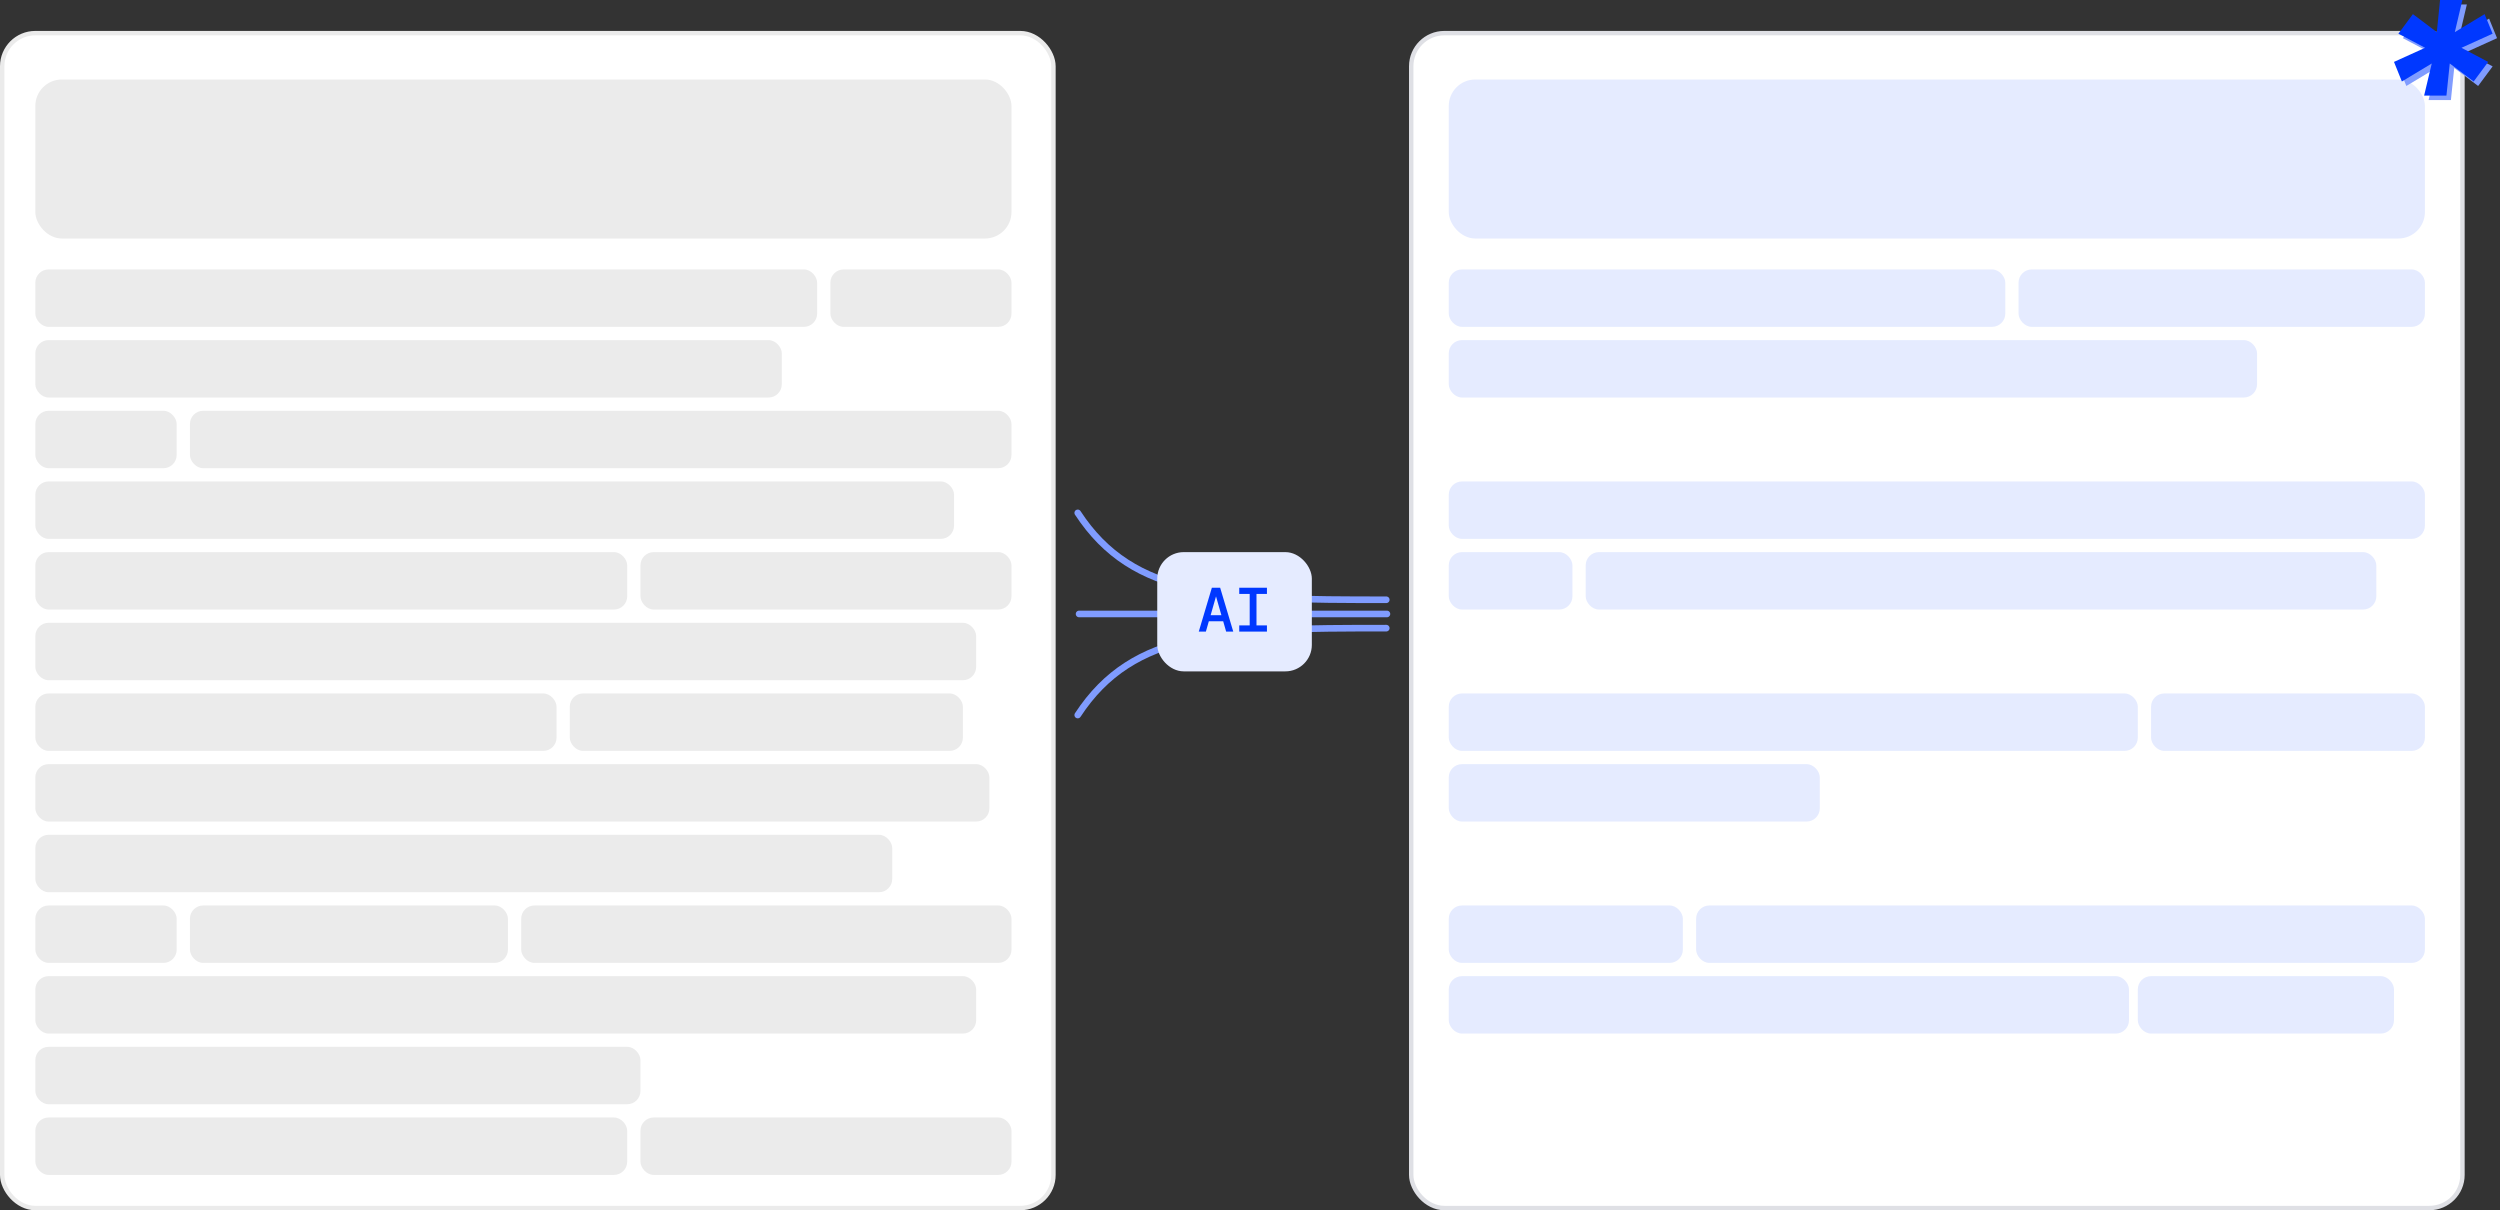
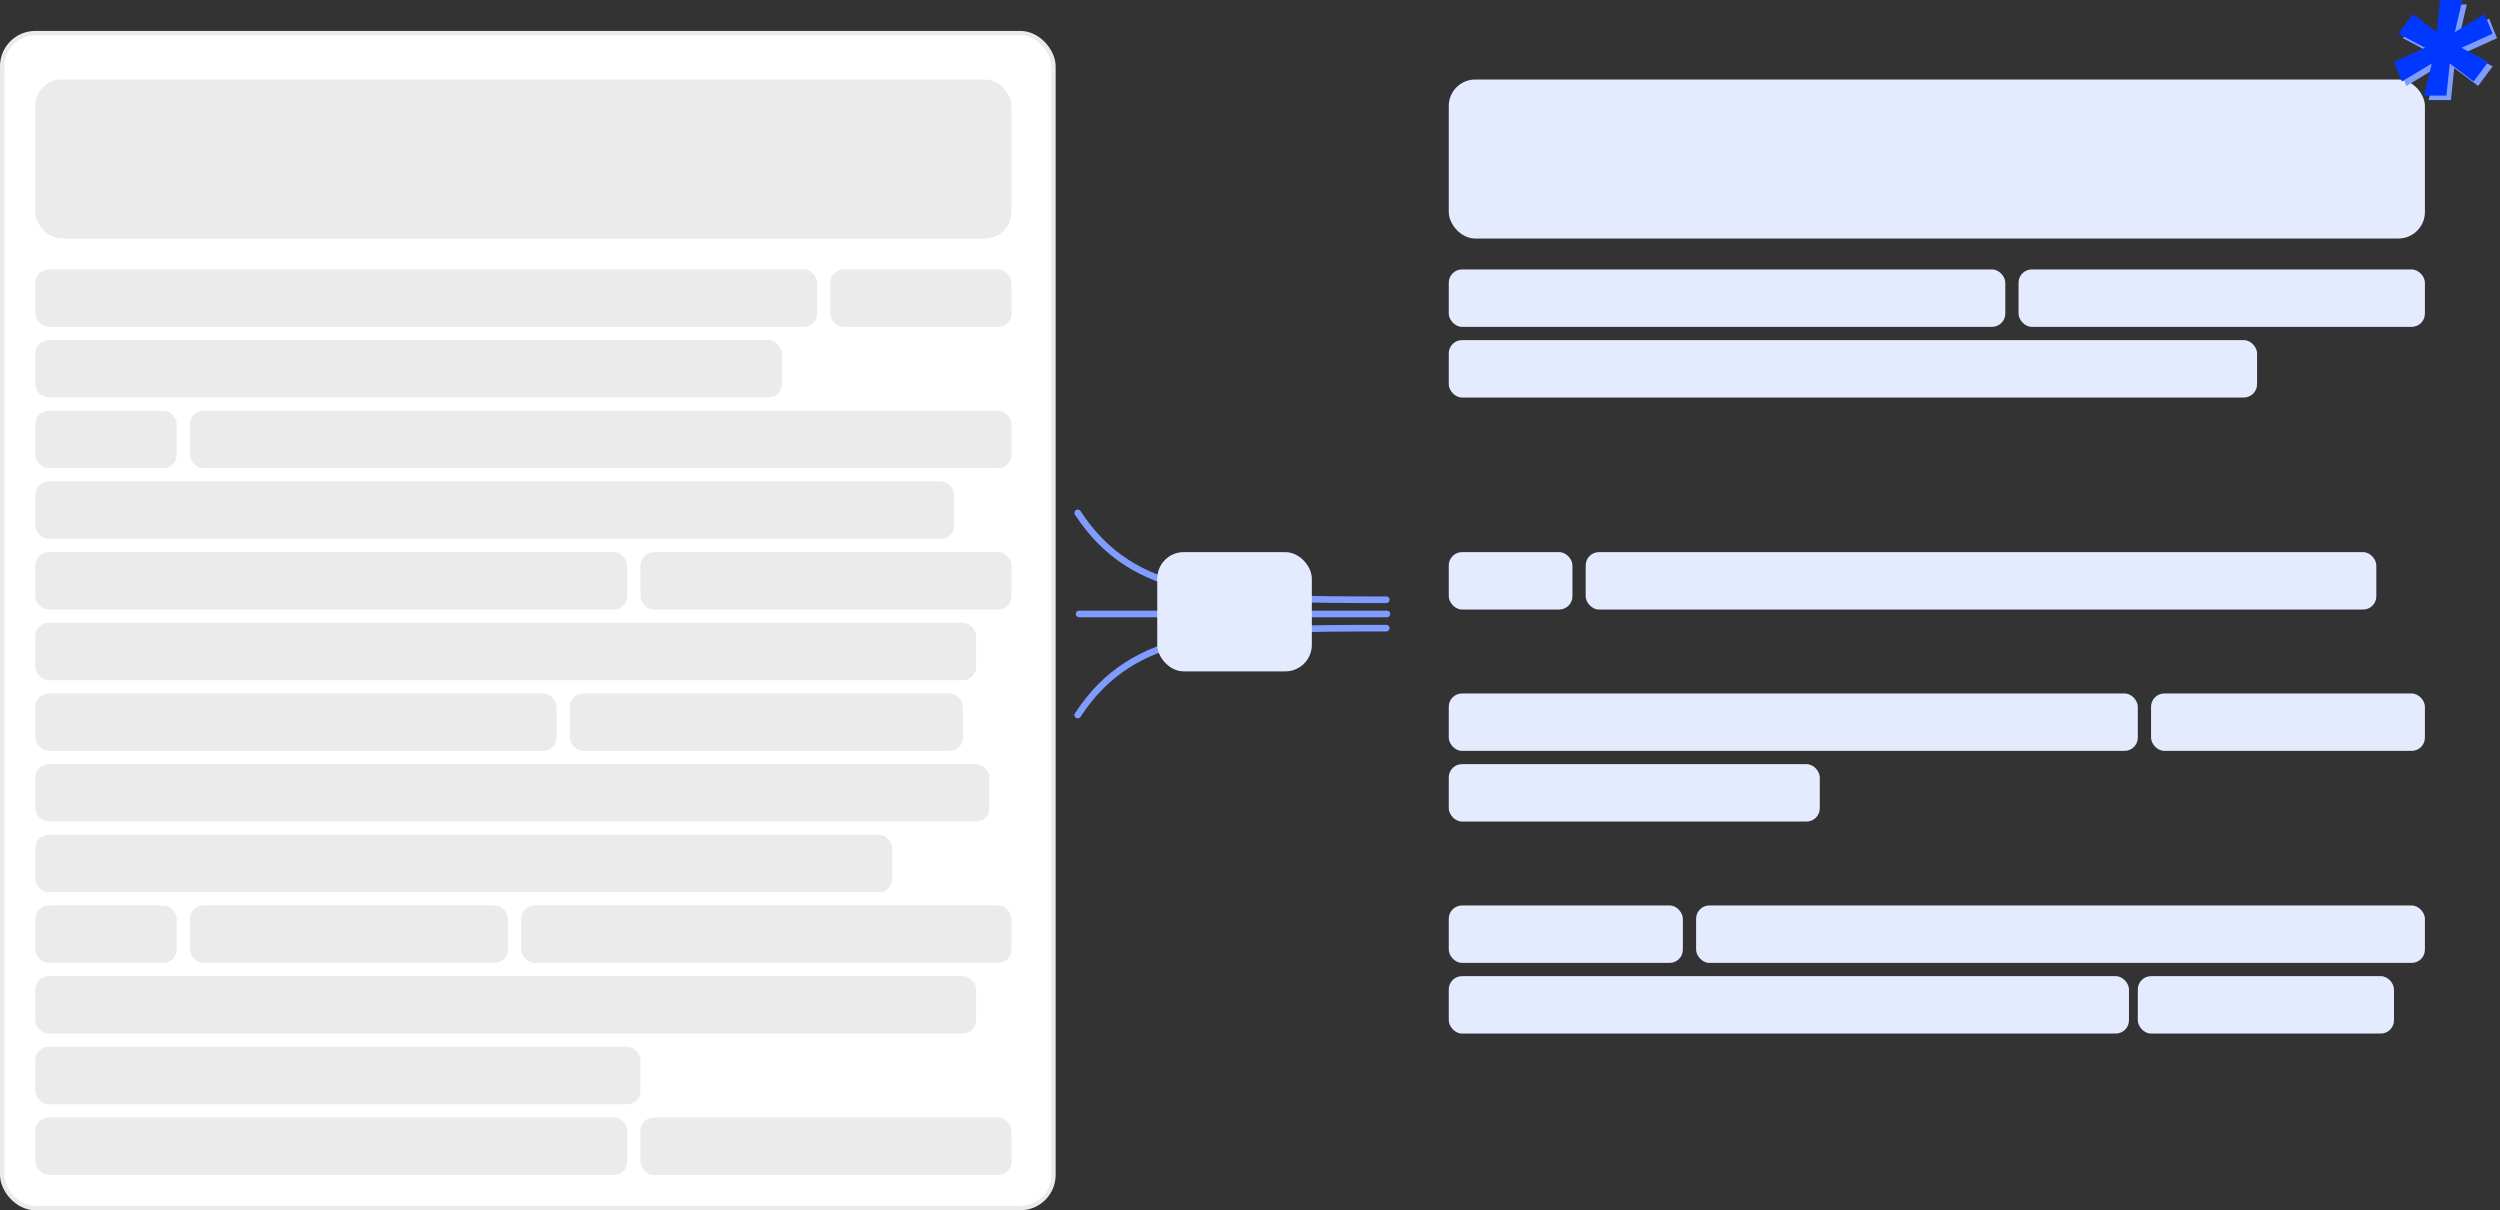
<svg xmlns="http://www.w3.org/2000/svg" width="566" height="274" viewBox="0 0 566 274" fill="none">
  <rect x="0" y="0" width="566" height="274" fill="#333333" stroke="none" />
  <path d="M314 139L244.303 139" stroke="#809CFF" stroke-width="1.5" stroke-linecap="round" />
  <path d="M313.849 135.788C276.727 135.788 256.606 135.387 244 116.115" stroke="#809CFF" stroke-width="1.5" stroke-linecap="round" />
  <path d="M313.849 142.212C276.727 142.212 256.606 142.614 244 161.885" stroke="#809CFF" stroke-width="1.5" stroke-linecap="round" />
-   <rect x="319.5" y="7.5" width="238" height="266" rx="7.5" fill="white" stroke="#DFE0E5" />
  <rect x="328" y="18" width="221" height="36" rx="6" fill="#E5EBFF" />
  <rect x="457" y="61" width="92" height="13" rx="3" fill="#E5EBFF" />
  <rect x="328" y="61" width="126" height="13" rx="3" fill="#E5EBFF" />
  <rect x="328" y="77" width="183" height="13" rx="3" fill="#E5EBFF" />
-   <rect x="328" y="109" width="221" height="13" rx="3" fill="#E5EBFF" />
  <rect x="359" y="125" width="179" height="13" rx="3" fill="#E5EBFF" />
  <rect x="328" y="125" width="28" height="13" rx="3" fill="#E5EBFF" />
  <rect x="487" y="157" width="62" height="13" rx="3" fill="#E5EBFF" />
  <rect x="328" y="157" width="156" height="13" rx="3" fill="#E5EBFF" />
  <rect x="328" y="173" width="84" height="13" rx="3" fill="#E5EBFF" />
  <rect x="384" y="205" width="165" height="13" rx="3" fill="#E5EBFF" />
  <rect x="328" y="205" width="53" height="13" rx="3" fill="#E5EBFF" />
  <rect x="484" y="221" width="58" height="13" rx="3" fill="#E5EBFF" />
  <rect x="328" y="221" width="154" height="13" rx="3" fill="#E5EBFF" />
  <rect x="0.5" y="7.5" width="238" height="266" rx="7.5" fill="white" stroke="#EBEBEB" />
  <rect x="8" y="18" width="221" height="36" rx="6" fill="#EBEBEB" />
  <rect x="188" y="61" width="41" height="13" rx="3" fill="#EBEBEB" />
  <rect x="8" y="61" width="177" height="13" rx="3" fill="#EBEBEB" />
  <rect x="8" y="77" width="169" height="13" rx="3" fill="#EBEBEB" />
  <rect x="8" y="93" width="32" height="13" rx="3" fill="#EBEBEB" />
  <rect x="43" y="93" width="186" height="13" rx="3" fill="#EBEBEB" />
  <rect x="8" y="109" width="208" height="13" rx="3" fill="#EBEBEB" />
  <rect x="145" y="125" width="84" height="13" rx="3" fill="#EBEBEB" />
  <rect x="8" y="125" width="134" height="13" rx="3" fill="#EBEBEB" />
  <rect x="8" y="141" width="213" height="13" rx="3" fill="#EBEBEB" />
  <rect x="8" y="173" width="216" height="13" rx="3" fill="#EBEBEB" />
  <rect x="8" y="157" width="118" height="13" rx="3" fill="#EBEBEB" />
  <rect x="129" y="157" width="89" height="13" rx="3" fill="#EBEBEB" />
  <rect x="8" y="189" width="194" height="13" rx="3" fill="#EBEBEB" />
  <rect x="43" y="205" width="72" height="13" rx="3" fill="#EBEBEB" />
  <rect x="118" y="205" width="111" height="13" rx="3" fill="#EBEBEB" />
  <rect x="8" y="205" width="32" height="13" rx="3" fill="#EBEBEB" />
  <rect x="8" y="221" width="213" height="13" rx="3" fill="#EBEBEB" />
  <rect x="8" y="237" width="137" height="13" rx="3" fill="#EBEBEB" />
  <rect x="145" y="253" width="84" height="13" rx="3" fill="#EBEBEB" />
  <rect x="8" y="253" width="134" height="13" rx="3" fill="#EBEBEB" />
  <path d="M549.831 22.659L551.56 15.388L544.796 19.465L543.011 15.031L550.056 11.837L544.007 8.643L547.295 4.209L552.706 8.286L553.438 1.015H558.493L556.783 8.286L563.528 4.209L565.332 8.643L558.286 11.837L564.336 15.031L561.048 19.465L555.637 15.388L554.885 22.659H549.831Z" fill="#809CFF" />
  <path d="M548.82 21.644L550.549 14.373L543.785 18.45L542 14.016L549.046 10.822L542.996 7.628L546.284 3.194L551.695 7.271L552.428 0H557.482L555.772 7.271L562.517 3.194L564.321 7.628L557.275 10.822L563.325 14.016L560.037 18.45L554.626 14.373L553.874 21.644H548.82Z" fill="#0038FF" />
  <rect x="262" y="125" width="35" height="27" rx="6" fill="#E5EBFF" />
-   <path d="M274.367 133.06H276.243L279.211 143H277.601L276.929 140.648H273.681L273.009 143H271.399L274.367 133.06ZM276.523 139.276L275.305 135.02L274.087 139.276H276.523ZM280.564 141.586H282.93V134.474H280.564V133.06H286.836V134.474H284.47V141.586H286.836V143H280.564V141.586Z" fill="#0038FF" />
</svg>